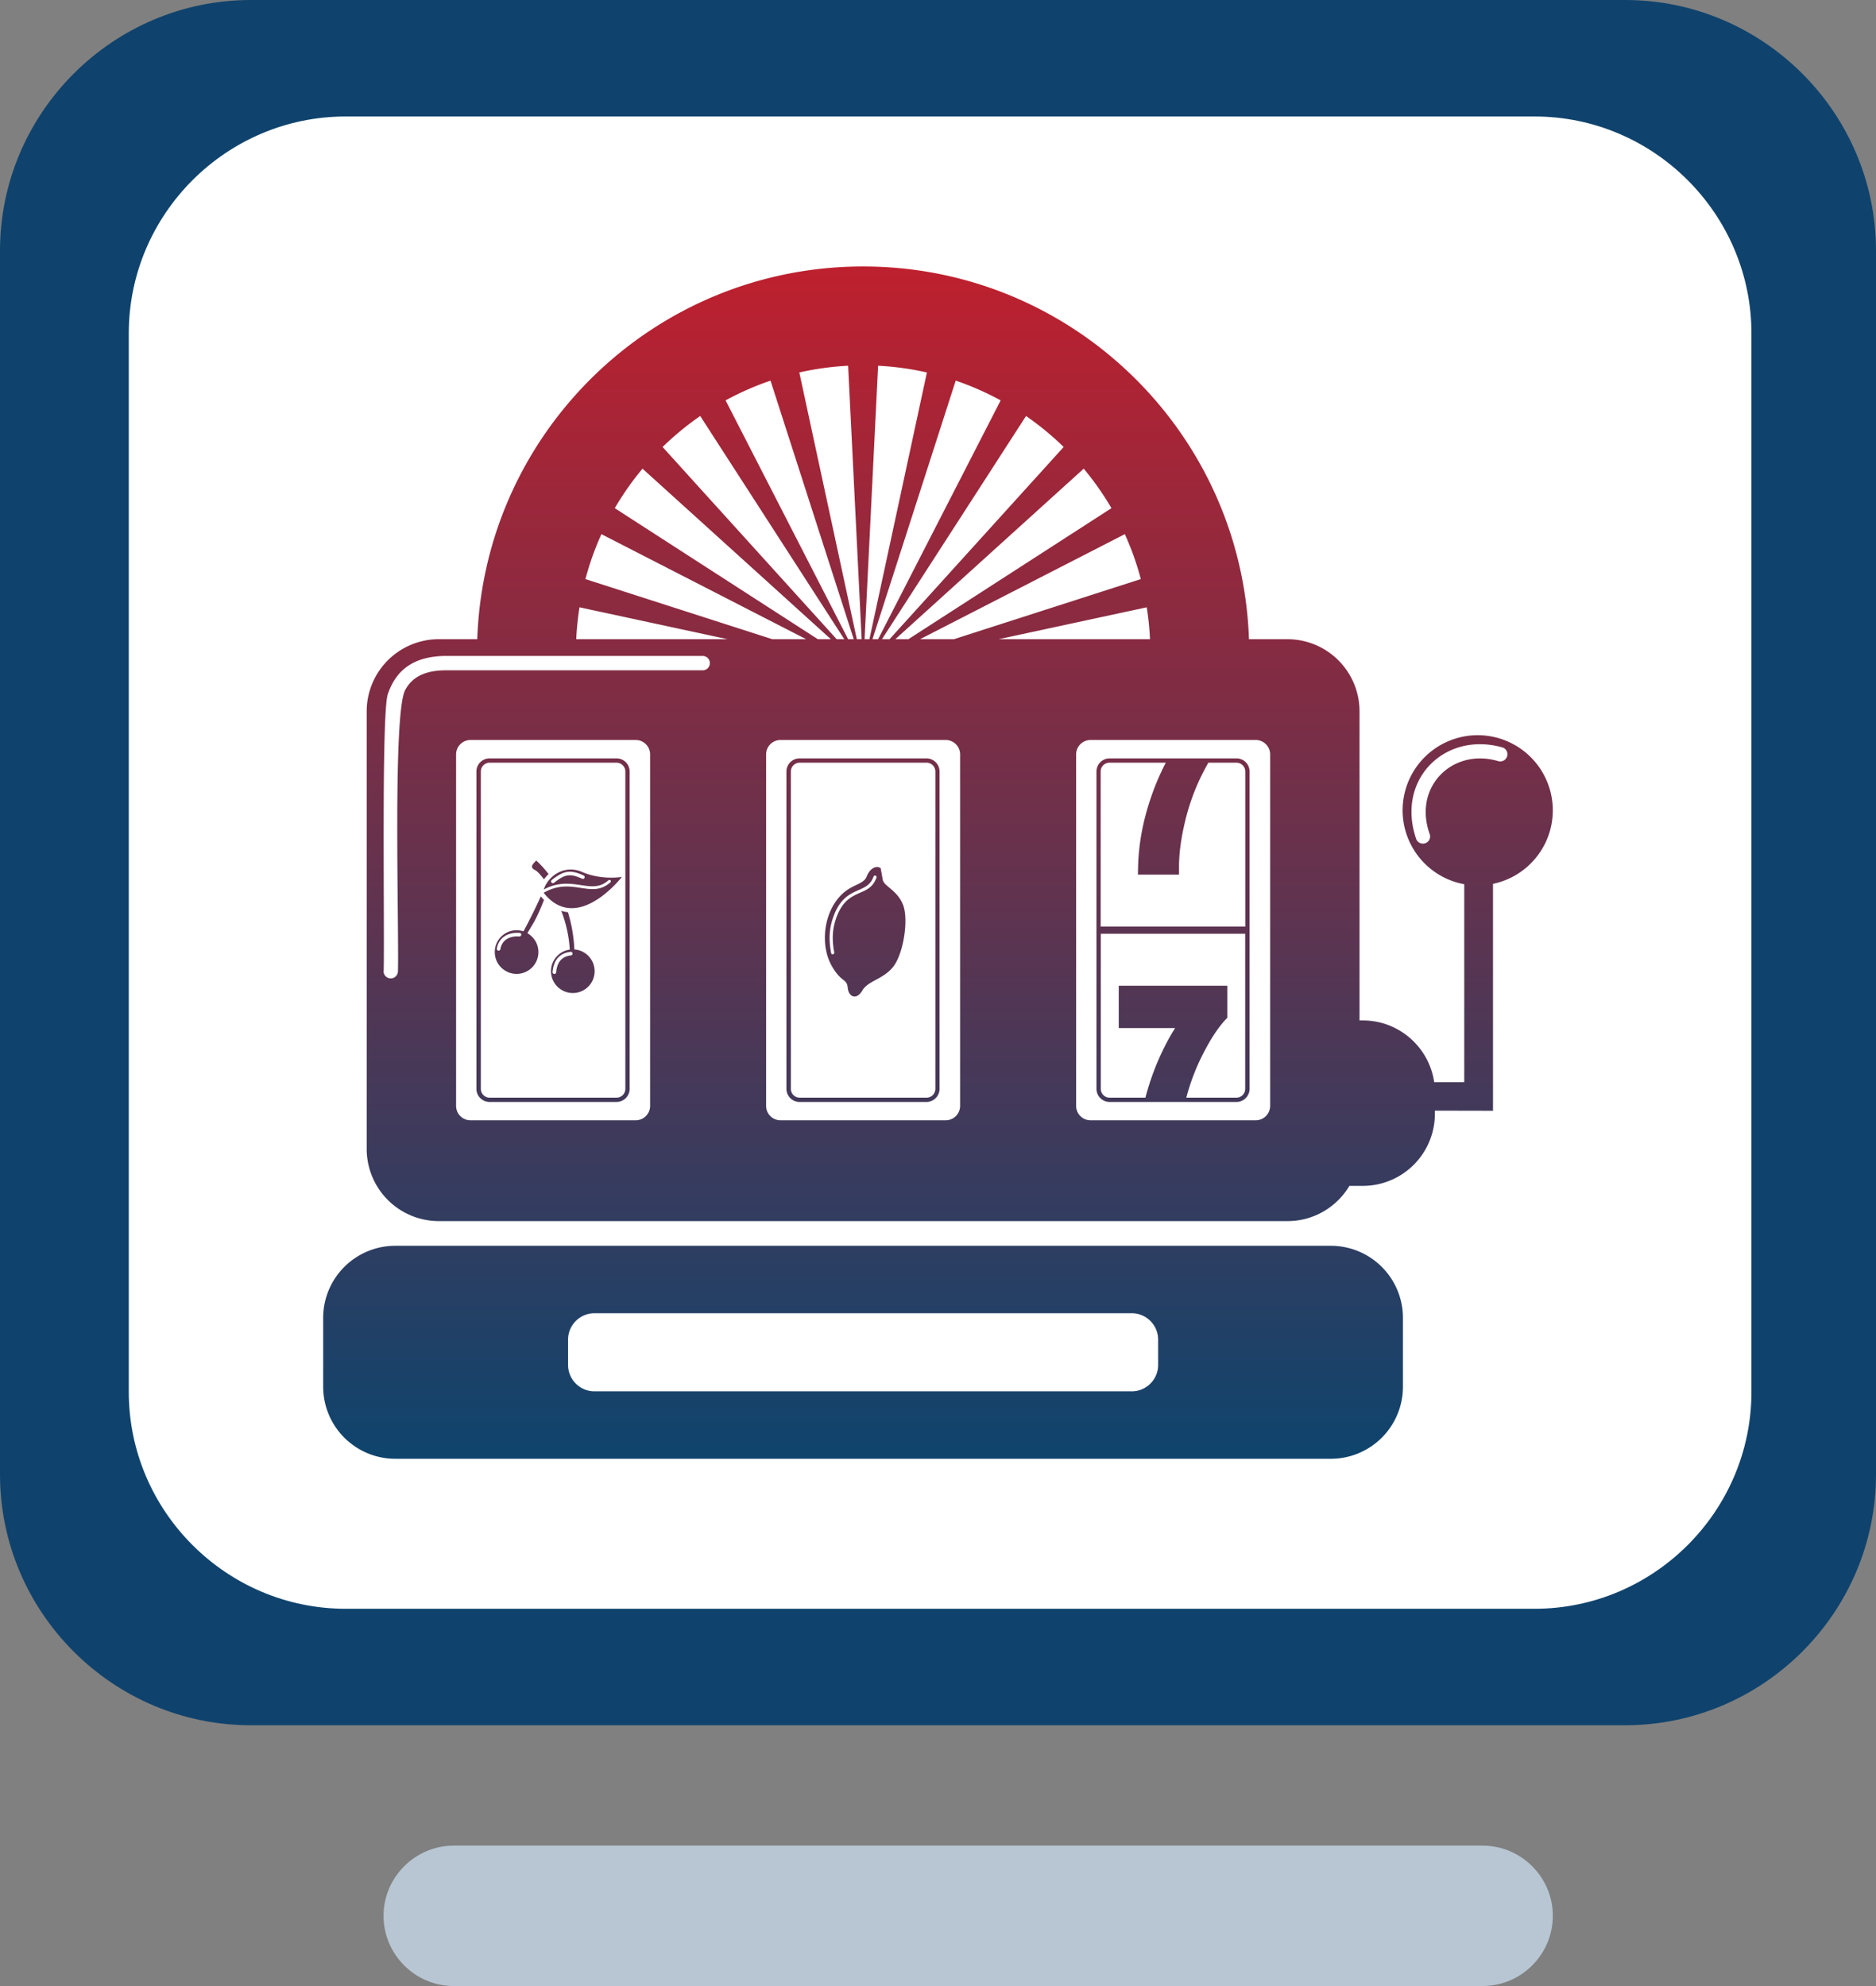
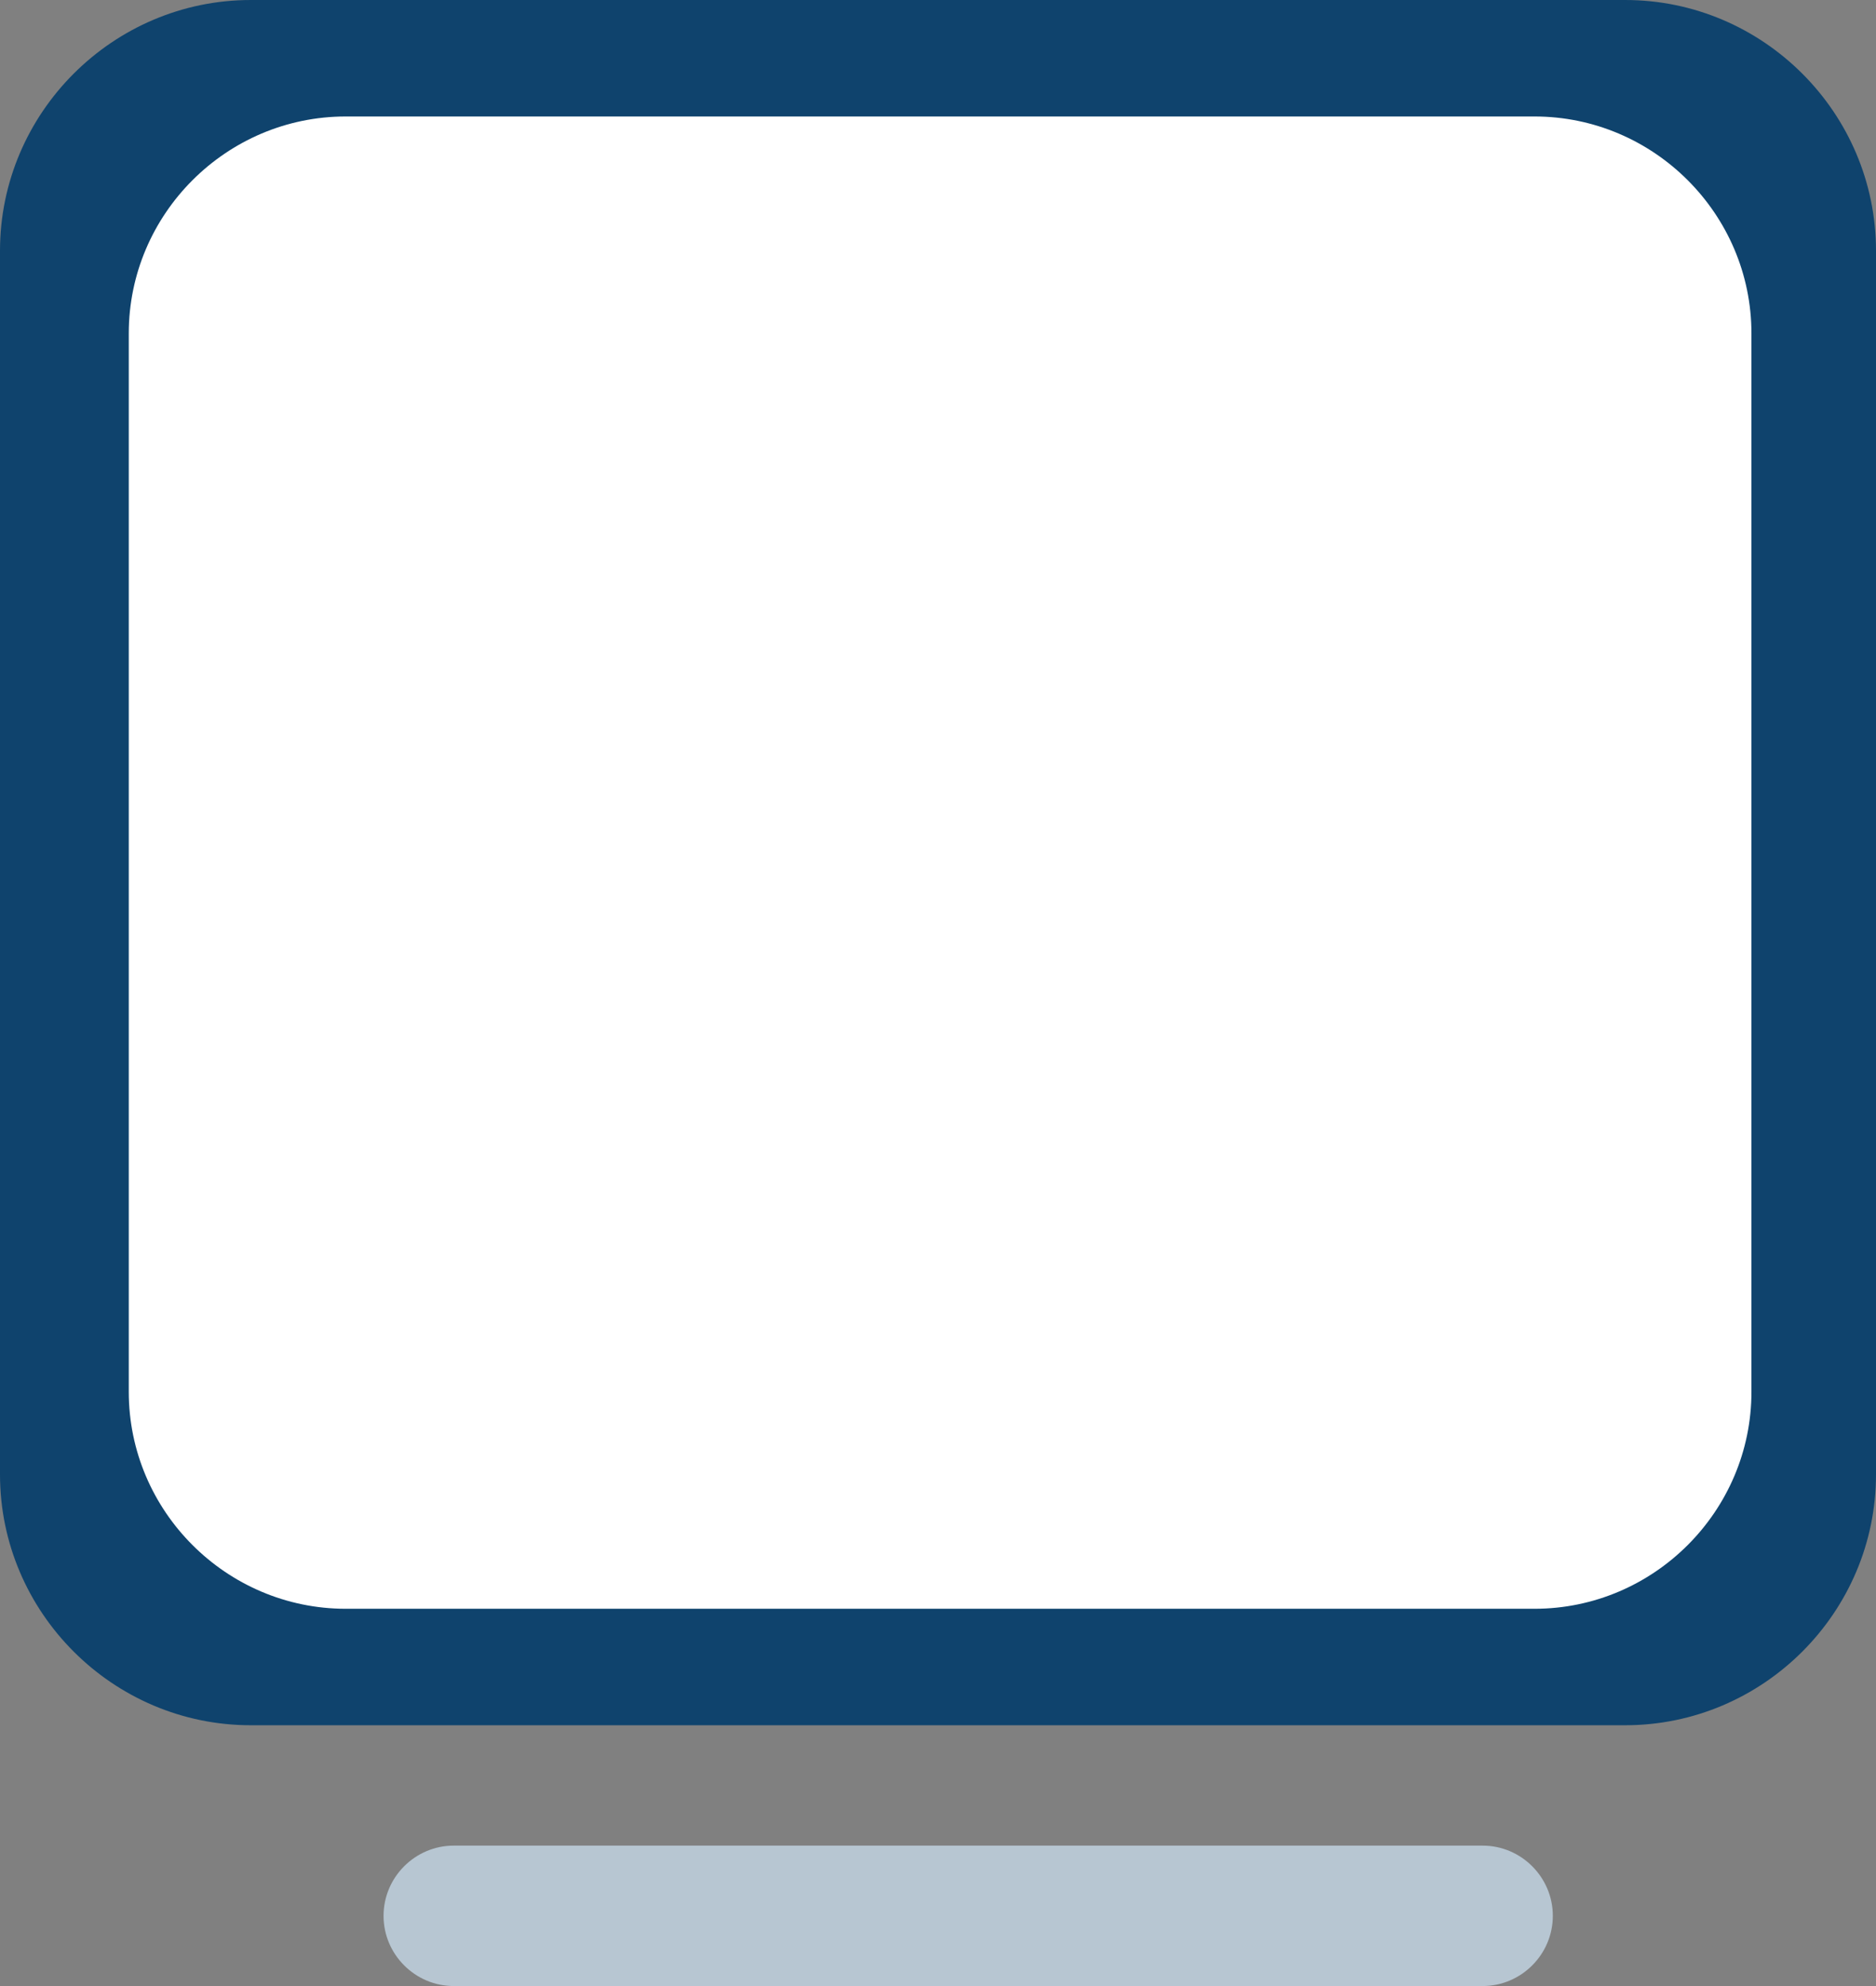
<svg xmlns="http://www.w3.org/2000/svg" viewBox="0 0 187 198">
  <rect x="0" y="0" width="187" height="198" fill="#808080" stroke="none" />
  <g fill-rule="evenodd">
    <path d="M162 172H25c-13.75 0-25-11.25-25-25V25C0 11.25 11.25 0 25 0h137c13.75 0 25 11.25 25 25v122c0 13.75-11.25 25-25 25z" fill="#0f436d" />
    <path d="M152.96 160.388h-118.5c-11.893 0-21.624-9.73-21.624-21.624V33.237c0-11.893 9.73-21.624 21.624-21.624h118.5c11.893 0 21.624 9.73 21.624 21.624v105.527c0 11.893-9.73 21.624-21.624 21.624z" fill="#fff" />
  </g>
  <linearGradient id="A" gradientUnits="userSpaceOnUse" x1="93.5" y1="26.566" x2="93.5" y2="145.434">
    <stop offset="0" stop-color="#be202e" />
    <stop offset="1" stop-color="#0e446d" />
  </linearGradient>
  <g fill-rule="evenodd">
-     <path d="M43.718 63.726h3.856c.7-20.64 17.65-37.16 38.462-37.16s37.762 16.52 38.46 37.16h3.856a7.19 7.19 0 0 1 7.166 7.165v30.843h.347c3.597 0 6.596 2.686 7.092 6.15h3v-19.73a7.49 7.49 0 0 1 1.338-14.858 7.49 7.49 0 0 1 7.488 7.488c0 3.613-2.558 6.627-5.96 7.332v22.623l-5.793-.012v.336a7.19 7.19 0 0 1-7.165 7.165h-1.356c-1.254 2.098-3.547 3.51-6.156 3.51H43.718a7.19 7.19 0 0 1-7.165-7.166V70.89a7.19 7.19 0 0 1 7.165-7.165zm44.067 22.837c-.3-.274-1.01-.15-1.394.82s-1.822.67-3.103 2.523-1.384 4.555-.422 6.313 1.55 1.303 1.634 2.245.882 1.276 1.462.278 2.2-1.128 3.16-2.48 1.47-4.663.876-6.1-1.896-1.81-2.008-2.462l-.203-1.138zm-.413.927c.024-.083-.025-.17-.11-.194s-.17.025-.195.11c-.65 1.854-2.847.753-4.006 4.015-.44 1.235-.447 2.332-.213 3.603.02.084.106.136.19.115s.136-.106.115-.2c-.222-1.204-.212-2.25.204-3.422 1.124-3.162 3.272-1.93 4.013-4.034zm-33.19 1.2c2.854-1.543 4.736.628 6.46-.923.05-.055.135-.06.2-.01s.06.135.01.2c-1.935 1.74-3.8-.6-6.66 1.05 3.324 4.208 7.8-1.582 7.8-1.582s-1.998.355-3.95-.488c-1.842-.796-3.447.462-3.847 1.763zm-.725-2.895c-.444.422-.644.688-.11.954.193.096.512.43.875.92a3.53 3.53 0 0 1 .462-.527 10.56 10.56 0 0 0-1.226-1.347zm3.34 8.876c-1.06.146-1.874 1.055-1.874 2.154 0 1.2.973 2.175 2.175 2.175s2.175-.974 2.175-2.175c0-1.15-.893-2.092-2.024-2.17-.023-.683-.136-2.092-.64-3.713a3.43 3.43 0 0 1-.662-.136c.06.156.12.313.173.47a12.85 12.85 0 0 1 .676 3.394zm.094.58c.1 0 .18-.08.18-.18a.18.18 0 0 0-.179-.179c-1.2.147-1.706.877-1.814 2.028 0 .1.08.18.18.18s.18-.08.18-.18c.087-.92.495-1.55 1.456-1.67zm-4.7-2.395a2.17 2.17 0 0 0-.697-.114c-1.2 0-2.175.974-2.175 2.175s.974 2.175 2.175 2.175 2.175-.973 2.175-2.175c0-.806-.44-1.5-1.1-1.886l.535-.89c.4-.663.8-1.59 1.122-2.423-.108-.1-.213-.23-.317-.354a57.4 57.4 0 0 1-1.729 3.49zm-.44.497a.18.18 0 0 0 .21-.142c.02-.097-.045-.19-.142-.2-1.13-.094-2.093.4-2.297 1.567a.18.18 0 0 0 .159.197c.1.01.187-.06.197-.16.164-.934.975-1.327 1.873-1.253zm6.274-5.747a.18.18 0 0 0 .238-.087.18.18 0 0 0-.088-.238c-1.366-.624-1.998-.47-3.183.458-.073.067-.077.18-.01.253s.18.077.253.01c1.063-.833 1.57-.953 2.79-.396zm51.7 4.77h14.404V76.92c0-.243-.1-.464-.26-.624a.88.88 0 0 0-.624-.26h-2.794l-.044.077a25.38 25.38 0 0 0-.51.95c-.785 1.54-1.375 3.165-1.773 4.845-.352 1.48-.608 3.044-.6 4.57l.003.72h-4.1l.016-.732c.05-2.355.504-4.666 1.26-6.893.412-1.214.91-2.4 1.503-3.537h-5.607a.88.88 0 0 0-.885.884v15.455zm14.404.717h-14.404v15.455a.88.88 0 0 0 .885.884h3.565l.028-.106a25.41 25.41 0 0 1 .511-1.693c.613-1.8 1.41-3.53 2.42-5.136h-5.618V98.27h10.826v3.197l-.2.206c-.904.98-1.65 2.27-2.253 3.452-.7 1.374-1.246 2.817-1.638 4.308h4.986a.88.88 0 0 0 .884-.884V93.09zm-13.52-17.486a1.31 1.31 0 0 0-1.314 1.314v31.627c0 .36.148.7.386.928a1.31 1.31 0 0 0 .929.385h12.635a1.31 1.31 0 0 0 .928-.385c.238-.238.386-.567.386-.928V76.92a1.31 1.31 0 0 0-1.314-1.314H110.62zm-30.903 0a1.31 1.31 0 0 0-1.314 1.314v31.627a1.31 1.31 0 0 0 1.314 1.314h12.635a1.31 1.31 0 0 0 .928-.385c.238-.238.386-.567.386-.928V76.92a1.31 1.31 0 0 0-1.314-1.314H79.718zm12.635.43H79.718a.88.88 0 0 0-.885.884v31.627a.88.88 0 0 0 .885.884h12.635a.88.88 0 0 0 .884-.884V76.92c0-.243-.1-.464-.26-.624a.88.88 0 0 0-.624-.26zm-43.538-.43a1.31 1.31 0 0 0-1.314 1.314v31.627c0 .36.148.7.386.928a1.31 1.31 0 0 0 .929.385H61.45a1.31 1.31 0 0 0 .928-.385c.238-.238.386-.567.386-.928V76.92a1.31 1.31 0 0 0-1.314-1.314H48.815zm12.635.43H48.815a.88.88 0 0 0-.885.884v31.627a.88.88 0 0 0 .885.884H61.45a.88.88 0 0 0 .884-.884V76.92c0-.243-.1-.464-.26-.624a.88.88 0 0 0-.624-.26zM39.38 124.2h93.3a7.19 7.19 0 0 1 7.166 7.166v6.903a7.19 7.19 0 0 1-7.166 7.165h-93.3a7.19 7.19 0 0 1-7.166-7.165v-6.903a7.19 7.19 0 0 1 7.166-7.166zm19.874 6.723c-1.445 0-2.628 1.183-2.628 2.628v2.532c0 1.446 1.183 2.628 2.628 2.628h53.562c1.445 0 2.628-1.183 2.628-2.628v-2.532c0-1.445-1.183-2.628-2.628-2.628H59.255zm90.036-55.058c.37.14.784-.045.924-.415s-.045-.784-.415-.924c-5.754-1.665-10.697 3.192-8.62 9.15.16.362.58.527.944.37s.527-.582.37-.944c-1.643-4.706 2.328-8.53 6.797-7.236zm-40.588-2.092a1.44 1.44 0 0 0-1.433 1.433v35.05a1.44 1.44 0 0 0 1.433 1.434h16.472a1.44 1.44 0 0 0 1.433-1.434v-35.05a1.44 1.44 0 0 0-1.433-1.433h-16.472zm-30.903 0a1.44 1.44 0 0 0-1.433 1.433v35.05a1.44 1.44 0 0 0 1.433 1.434h16.472a1.44 1.44 0 0 0 1.433-1.434v-35.05a1.44 1.44 0 0 0-1.433-1.433H77.8zm-30.903 0a1.44 1.44 0 0 0-1.433 1.433v35.05a1.44 1.44 0 0 0 1.433 1.434H63.37a1.44 1.44 0 0 0 1.433-1.434v-35.05a1.44 1.44 0 0 0-1.433-1.433H46.897zM38.234 96.8c-.013.395.297.726.693.74s.727-.298.74-.693c.115-4.55-.538-25.728.725-28.06.8-1.494 2.273-1.917 3.868-1.96h25.784c.396 0 .716-.32.716-.716s-.32-.716-.716-.716H44.26c-2.74.075-4.684 1.126-5.6 3.802-.66 1.907-.312 23.507-.415 27.605zM84.54 36.463c-1.663.085-3.288.313-4.864.67l5.732 26.592h.483l-1.35-27.263zm2.432 27.263h.557l12.217-23.81c-1.424-.778-2.922-1.44-4.48-1.97l-8.295 25.778zm5.422-26.592a28.55 28.55 0 0 0-4.864-.671l-1.35 27.263h.484l5.73-26.592zm-4.48 26.592h.758l17.354-19.163a28.82 28.82 0 0 0-3.751-3.089l-14.36 22.252zm1.337 0h1.297l20.24-13.063a28.68 28.68 0 0 0-2.763-3.939L89.25 63.726zm2.46 0h3.375l18.63-5.994c-.408-1.55-.943-3.046-1.592-4.48L91.71 63.726zm7.836 0h15.085c-.05-1.078-.16-2.138-.325-3.18l-14.76 3.18zm-22.562 0h3.375l-20.41-10.473c-.65 1.434-1.184 2.93-1.593 4.48l18.63 5.994zm-19.22-3.18c-.165 1.042-.276 2.104-.325 3.18h15.085l-14.76-3.18zm23.76 3.18h1.297L64.045 46.724a28.62 28.62 0 0 0-2.763 3.939l20.24 13.063zm1.875 0h.758l-14.36-22.252c-1.337.923-2.59 1.958-3.75 3.09l17.353 19.163zm1.143 0h.558l-8.295-25.778a28.48 28.48 0 0 0-4.479 1.969l12.216 23.81z" fill="url(#A)" />
    <path d="M147.785 198H45.232c-3.85 0-7-3.15-7-7s3.15-7 7-7h102.553c3.85 0 7 3.15 7 7s-3.15 7-7 7z" fill="#b7c6d2" />
  </g>
</svg>